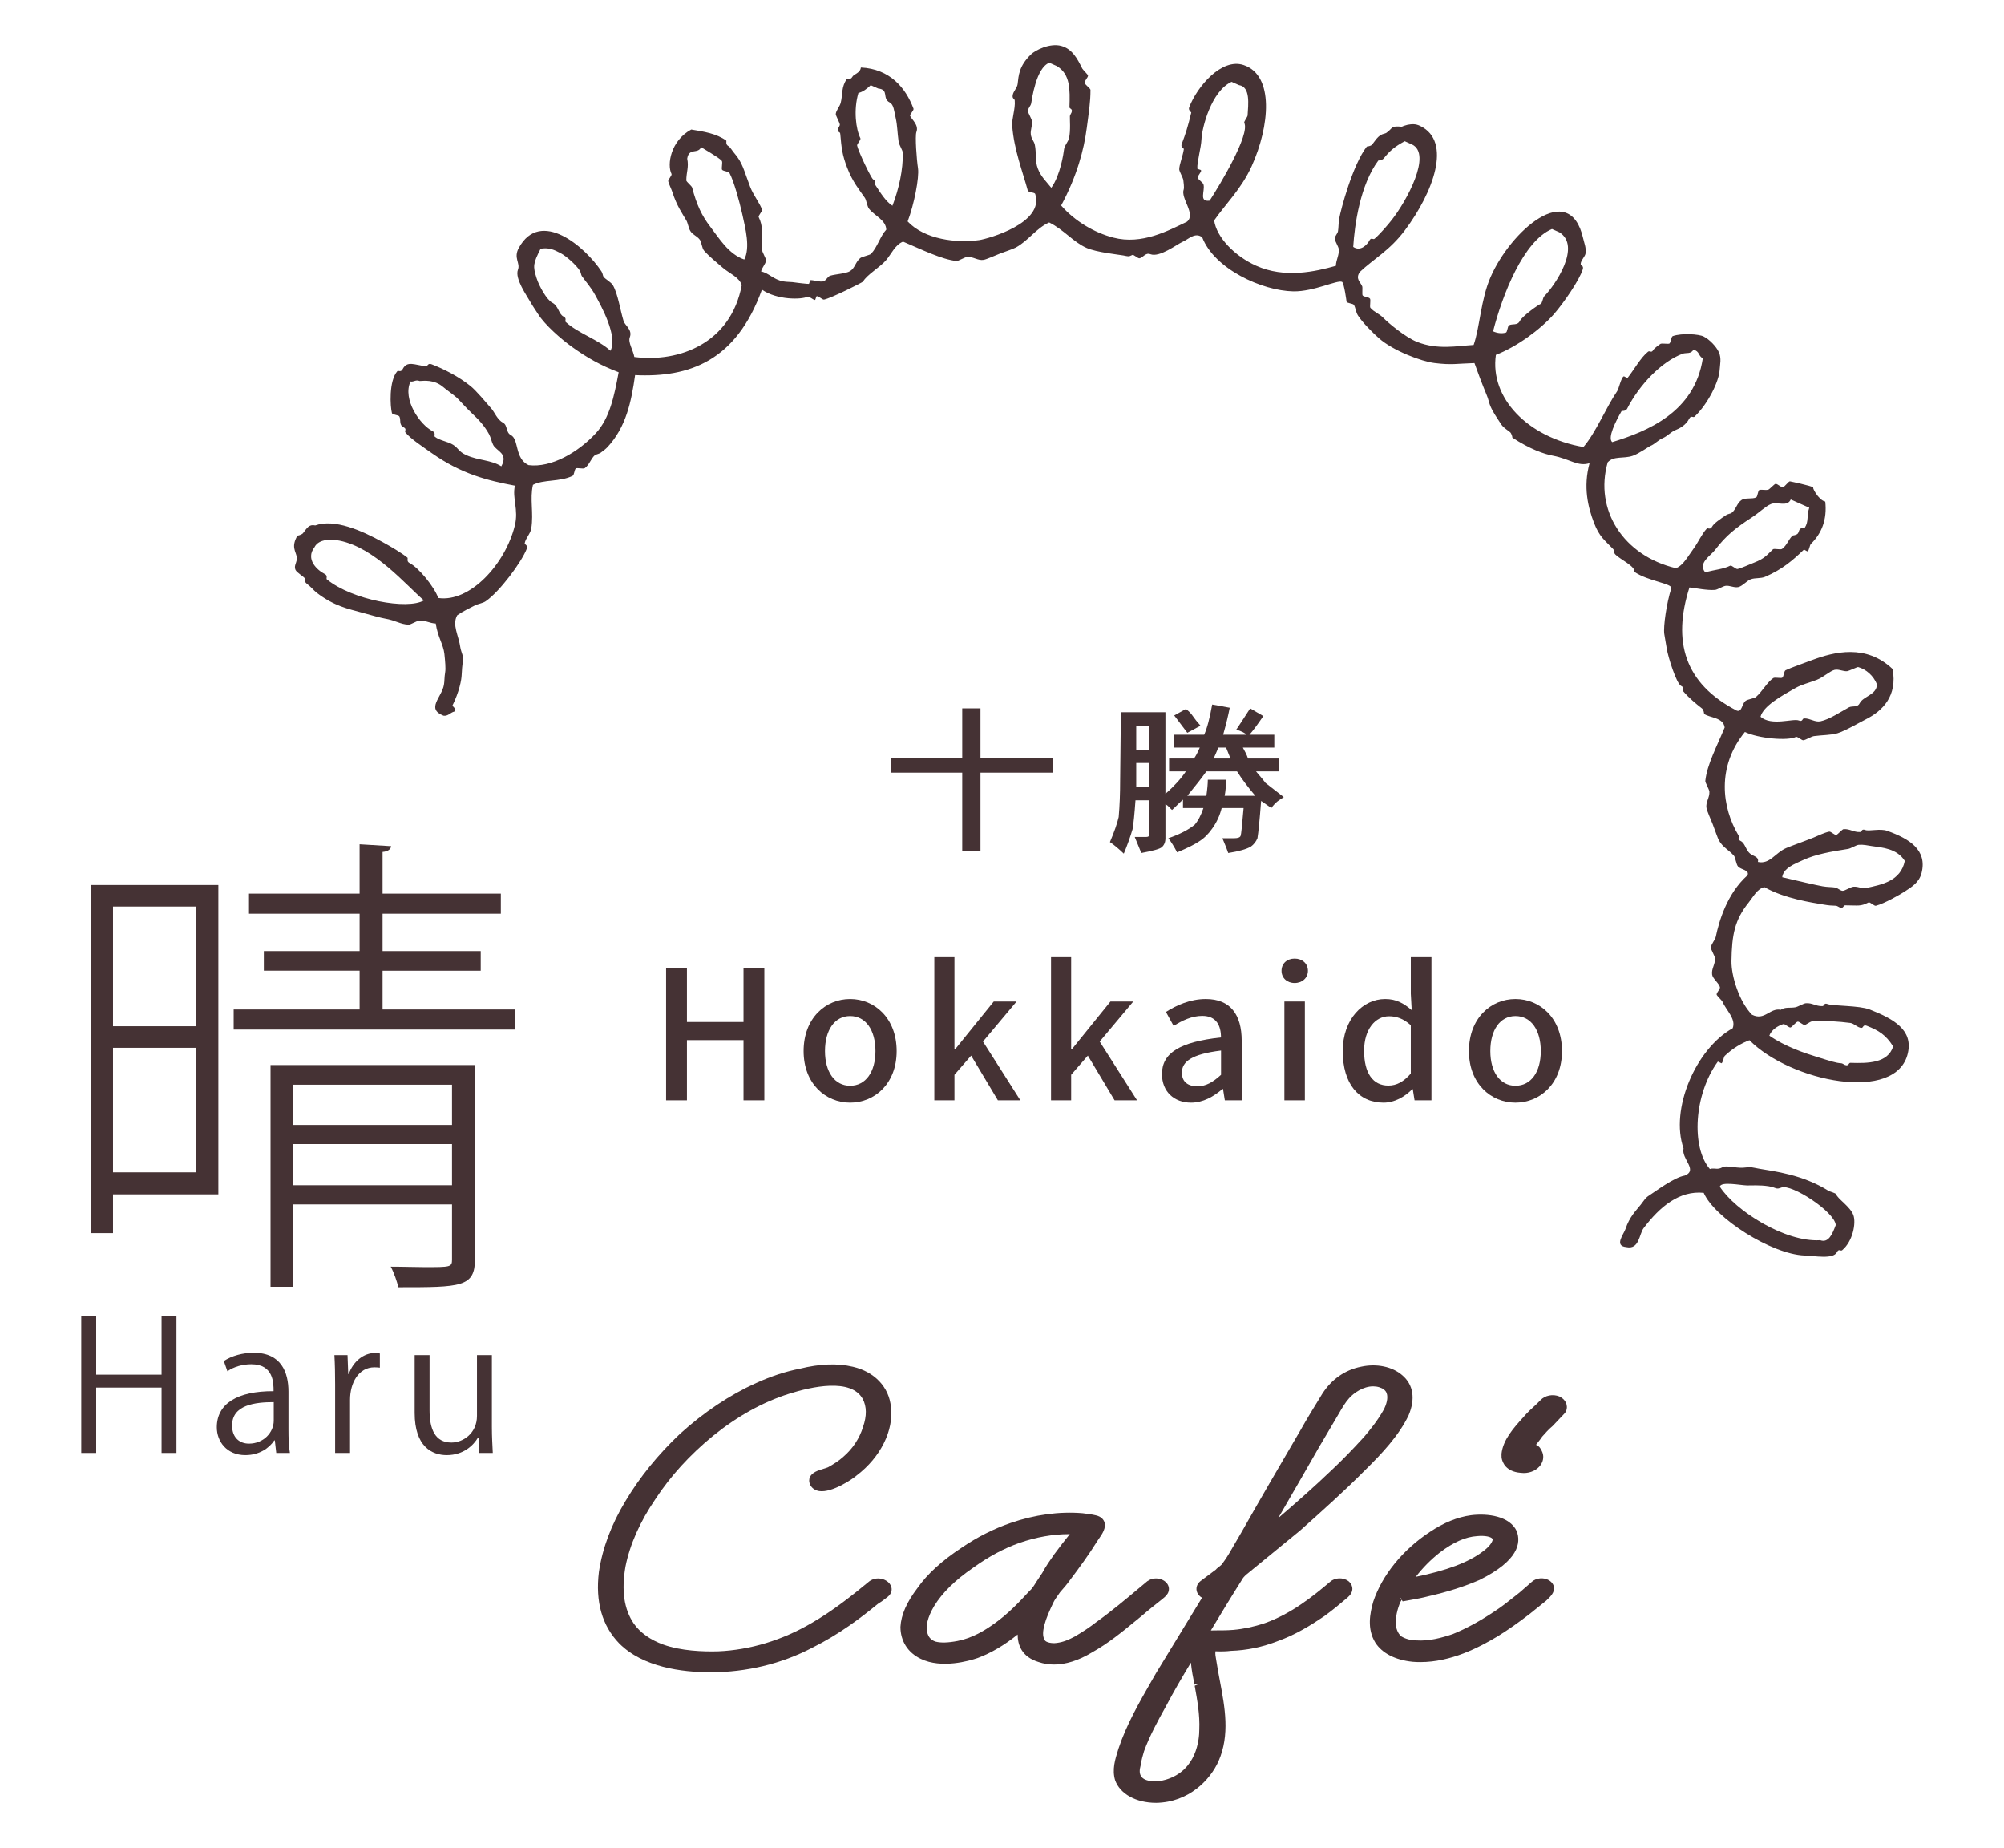
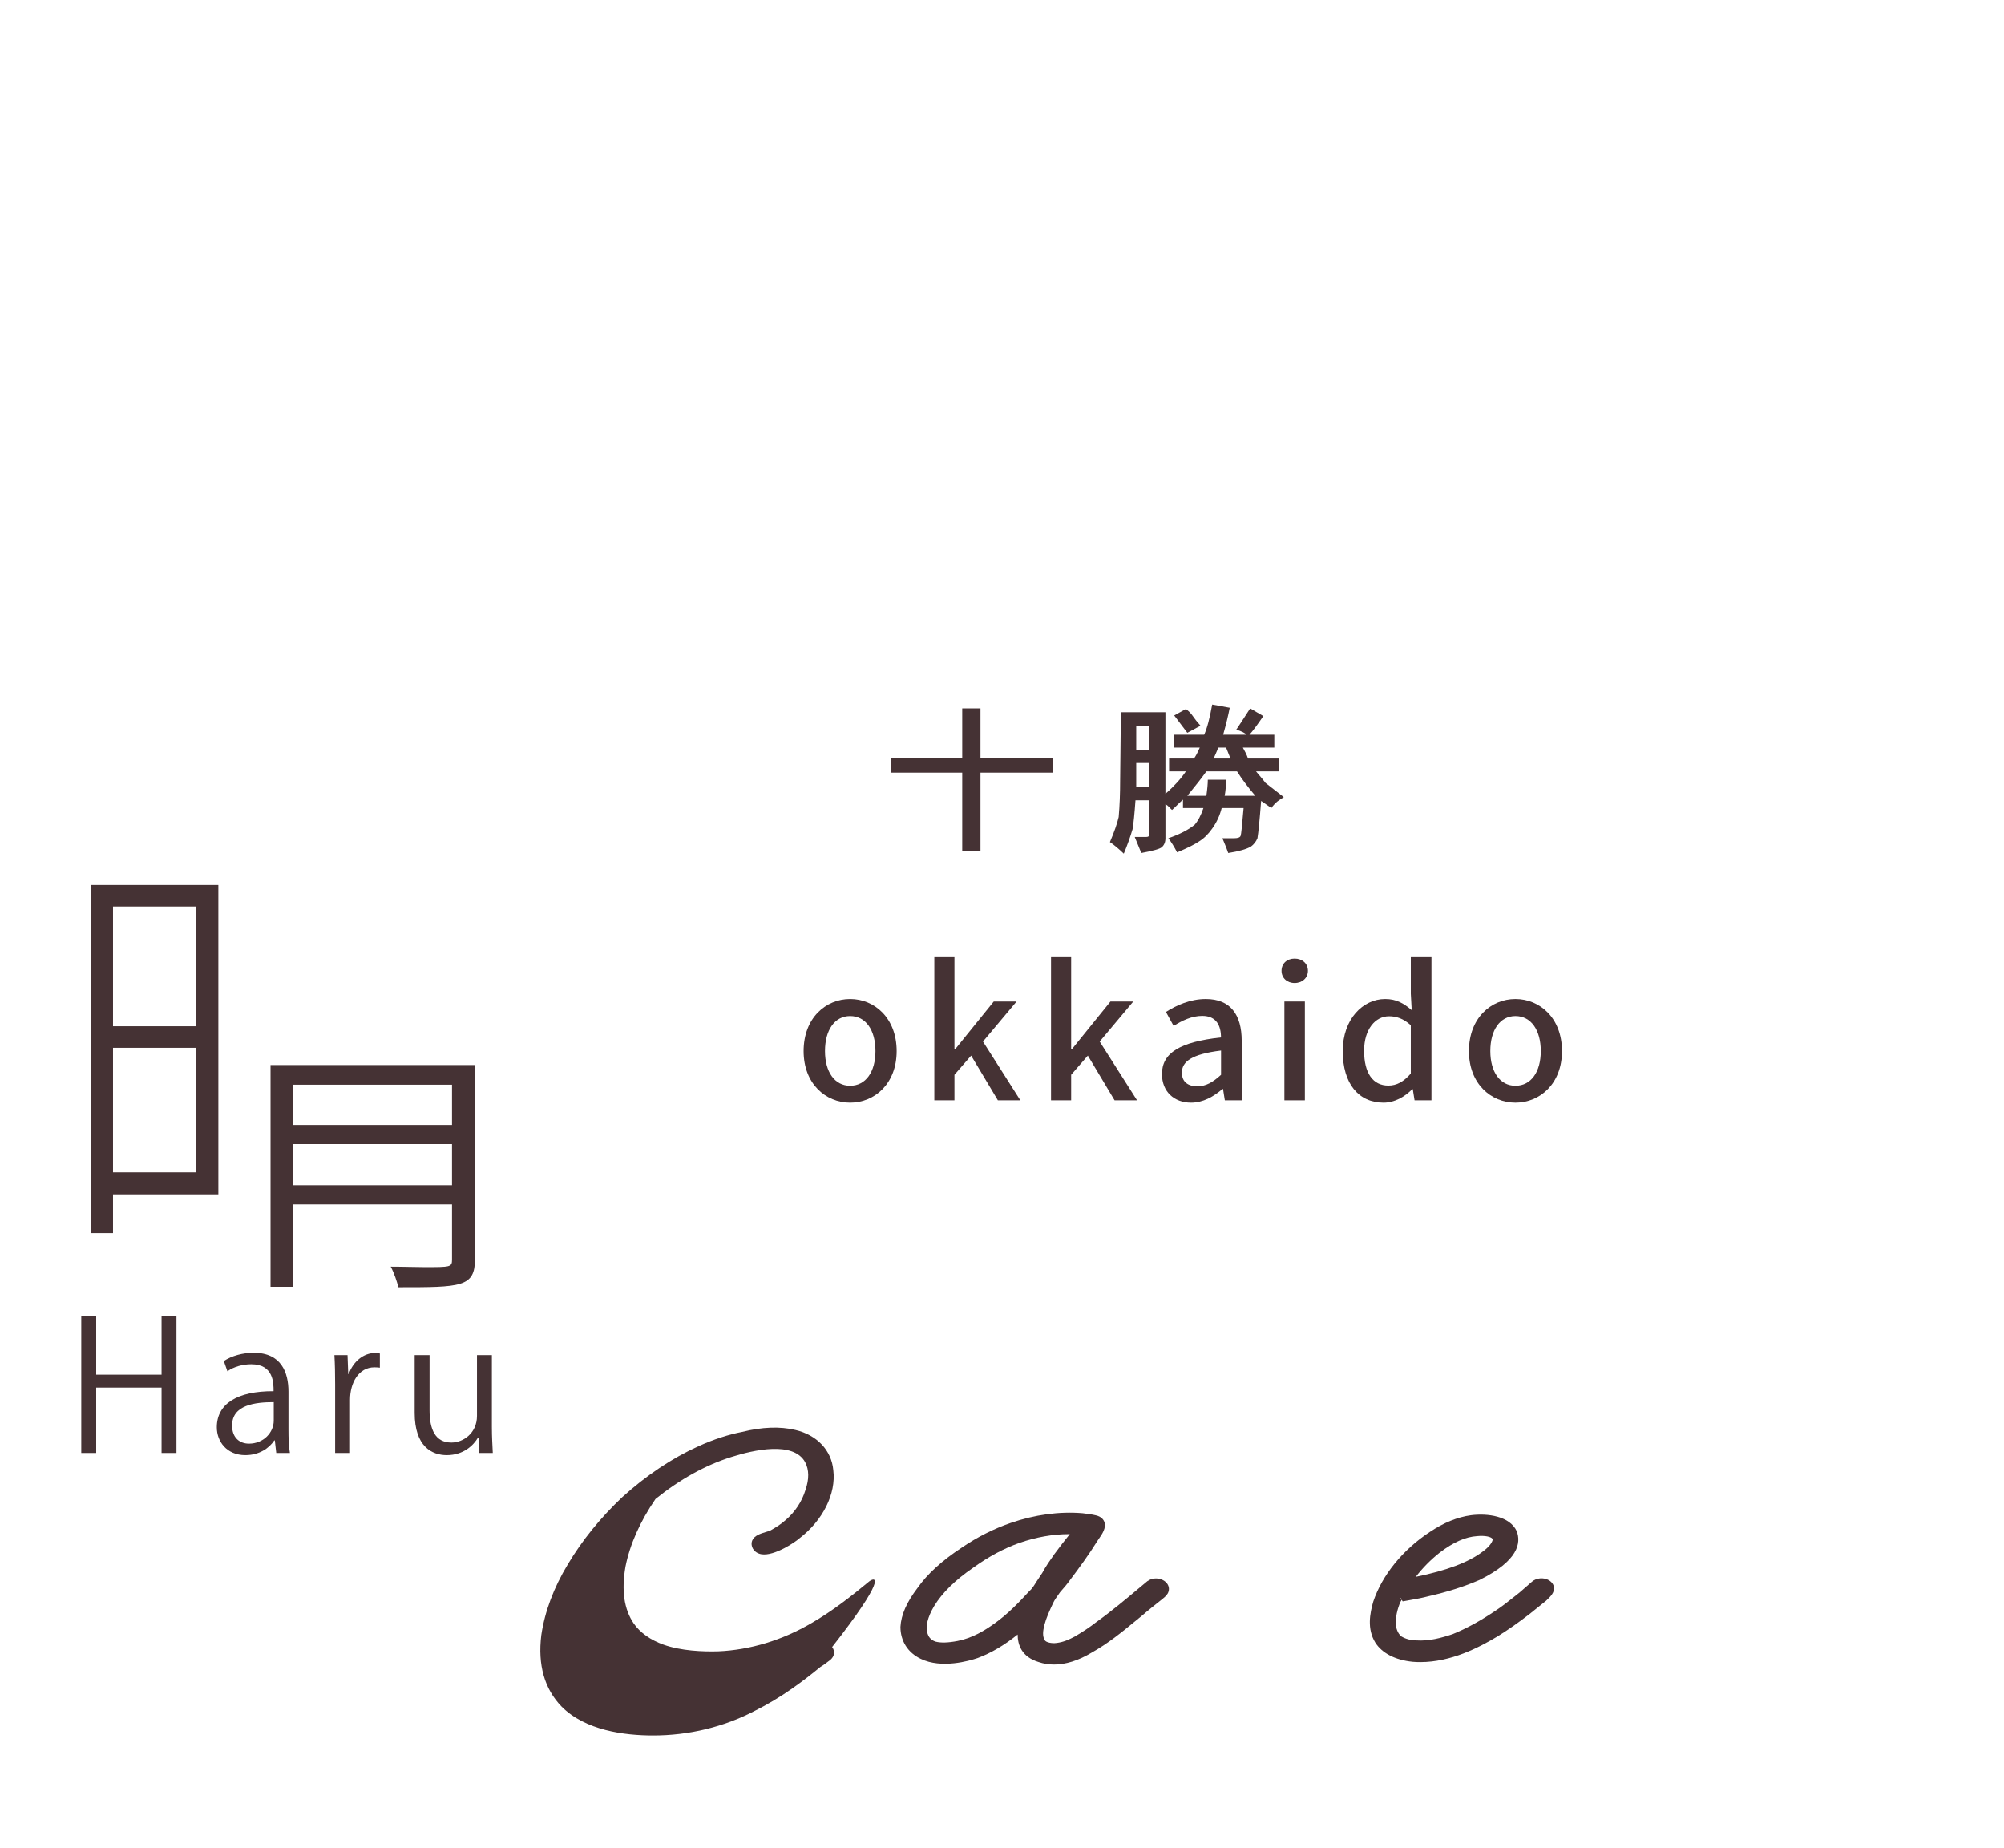
<svg xmlns="http://www.w3.org/2000/svg" version="1.1" id="レイヤー_1" x="0px" y="0px" width="211.171px" height="194.702px" viewBox="0 0 211.171 194.702" style="enable-background:new 0 0 211.171 194.702;" xml:space="preserve">
  <style type="text/css">
	.st0{fill:#453234;}
</style>
  <g>
-     <path class="st0" d="M40.313,102.272h10.343v-2.069H40.313v-3.935h12.463v-2.119H40.313v-4.39c0.606-0.05,0.858-0.302,0.908-0.606   l-3.33-0.202v5.197H26.238v2.119h11.654v3.935H27.801v2.069h10.091v4.087H24.623v2.118h29.615v-2.118H40.313V102.272z" />
    <path class="st0" d="M50.05,132.645V112.21H28.508v23.36h2.371v-8.677h16.751v5.803c0,0.804-0.152,0.804-2.876,0.804   c-1.009,0-2.22-0.049-3.582-0.049c0.353,0.657,0.656,1.564,0.807,2.17C48.588,135.621,50.05,135.621,50.05,132.645z    M47.629,124.875H30.879v-4.34h16.751V124.875z M47.629,118.518H30.879v-4.239h16.751V118.518z" />
    <path class="st0" d="M11.909,125.834h11.1V93.241H9.588v36.679h2.321V125.834z M11.909,95.511h8.728v12.613h-8.728V95.511z    M11.909,110.395h8.728v13.117h-8.728V110.395z" />
-     <path class="st0" d="M198.857,87.533c-0.731-0.267-1.901,0.065-2.299-0.086c-0.435-0.172-0.328,0.205-0.562,0.213   c-0.681,0.029-1.076-0.357-1.736-0.304c-0.123,0.012-0.604,0.542-0.735,0.608c-0.164,0.078-0.595-0.39-0.78-0.345   c-0.567,0.123-1.121,0.414-1.687,0.645c-1.084,0.431-2.229,0.829-2.821,1.08c-1.178,0.501-1.728,1.741-2.997,1.469   c0.09-0.411-0.164-0.513-0.604-0.735c-0.702-0.357-0.665-1.195-1.215-1.474c-0.439-0.226-0.065-0.312-0.213-0.567   c-1.786-2.968-2.324-7.275,0.661-10.92c1.412,0.689,4.516,0.956,5.37,0.526c0.156-0.082,0.603,0.361,0.784,0.349   c0.271-0.029,0.813-0.39,1.125-0.439c0.804-0.111,1.831-0.102,2.475-0.3c0.834-0.254,2.406-1.178,2.993-1.47   c1.766-0.891,3.334-2.447,2.82-5.292c-2.808-2.681-6.203-1.794-8.453-0.961c-0.903,0.345-2.266,0.813-2.825,1.084   c-0.185,0.102-0.177,0.636-0.345,0.776c-0.111,0.106-0.793-0.062-0.953,0.049c-0.649,0.435-1.145,1.4-1.823,1.991   c-0.177,0.164-0.912,0.238-1.125,0.435c-0.365,0.328-0.357,1.211-0.911,0.997c-5.518-2.849-6.783-7.316-4.976-12.969   c0.649,0.065,1.852,0.324,2.689,0.259c0.259-0.016,0.826-0.39,1.125-0.431c0.435-0.057,0.891,0.23,1.342,0.131   c0.427-0.098,0.883-0.661,1.306-0.821c0.468-0.172,1.055-0.062,1.515-0.263c1.819-0.784,2.915-1.737,4.081-2.858   c0.033-0.028,0.333,0.197,0.39,0.177c0.148-0.041,0.226-0.665,0.349-0.78c1.145-1.117,1.72-2.574,1.515-4.463   c-0.711-0.127-1.515-1.659-1.207-1.474c-0.378-0.218-2.488-0.652-2.517-0.656c-0.16,0-0.542,0.583-0.739,0.612   c-0.238,0.033-0.534-0.353-0.776-0.345c-0.107-0.004-0.612,0.55-0.739,0.599c-0.267,0.107-0.686-0.024-0.953,0.041   c-0.185,0.049-0.176,0.693-0.353,0.784c-0.403,0.201-1.125,0.013-1.515,0.259c-0.521,0.333-0.591,1.018-1.084,1.384   c-0.086,0.065-0.378,0.098-0.562,0.218c-0.567,0.378-1.305,0.878-1.474,1.211c-0.201,0.39-0.452,0.098-0.567,0.218   c-0.534,0.559-0.924,1.494-1.433,2.168c-0.497,0.661-1.047,1.733-1.823,1.999c-5.513-1.301-8.621-6.134-7.184-11.155   c0.653-0.71,1.646-0.348,2.644-0.689c0.62-0.213,1.687-0.964,1.864-1.043c0.46-0.181,0.837-0.636,1.301-0.817   c0.46-0.193,0.837-0.636,1.297-0.829c0.468-0.185,1.133-0.529,1.482-1.211c0.205-0.402,0.419-0.073,0.562-0.218   c1.47-1.4,2.578-3.765,2.644-4.898c0.04-0.64,0.213-1.244-0.082-1.901c-0.259-0.587-0.997-1.351-1.601-1.65   c-0.525-0.259-2.291-0.373-3.251-0.045c-0.169,0.057-0.21,0.653-0.345,0.78c-0.111,0.09-0.8-0.049-0.952,0.041   c-0.148,0.087-0.69,0.505-0.743,0.612c-0.218,0.422-0.369,0.057-0.567,0.213c-0.776,0.616-1.441,1.856-2.168,2.775   c-0.024,0.029-0.345-0.197-0.39-0.177c-0.275,0.103-0.517,1.297-0.694,1.556c-1.207,1.777-2.234,4.352-3.559,5.891   c-5.867-1.018-9.878-5.152-9.225-9.713c2.134-0.817,4.663-2.632,6.117-4.29c0.994-1.137,2.689-3.576,3.038-4.721   c0.128-0.415-0.226-0.362-0.218-0.563c0.004-0.398,0.489-0.78,0.522-1.166c0.053-0.599-0.144-1.01-0.259-1.519   c-1.428-6.322-7.652-0.768-9.758,4.064c-1.039,2.377-1.129,5.3-1.786,7.152c-1.749,0.103-3.785,0.534-5.936-0.312   c-1.285-0.497-3.132-2.077-3.551-2.517c-0.497-0.509-0.936-0.575-1.392-1.084c-0.095-0.107,0.053-0.797-0.037-0.953   c-0.123-0.201-0.628-0.172-0.78-0.349c-0.074-0.082,0.008-0.825-0.045-0.956c-0.18-0.468-0.751-0.784-0.254-1.515   c1.466-1.396,3.136-2.237,4.771-4.421c2.948-3.946,4.984-9.312,1.609-10.958c-0.521-0.263-0.936-0.201-1.343-0.131   c-0.024-0.004-0.698,0.197-0.562,0.21c-1.293-0.123-0.932,0.135-1.692,0.653c-0.111,0.07-0.365,0.09-0.567,0.213   c-0.427,0.275-0.542,0.529-0.911,0.997c-0.16,0.206-0.55,0.206-0.562,0.218c-1.486,1.888-2.747,6.651-2.911,7.578   c-0.095,0.567-0.062,0.969-0.131,1.347c-0.045,0.259-0.341,0.521-0.349,0.78c-0.004,0.209,0.423,0.866,0.435,1.129   c0.033,0.673-0.283,1.071-0.308,1.733c-2.156,0.608-5.386,1.351-8.408-0.012c-2.25-1.01-4.175-2.993-4.418-4.771   c1.154-1.671,2.858-3.301,3.954-5.715c1.901-4.2,2.402-9.59-0.862-10.662c-2.303-0.764-4.881,2.262-5.723,4.458   c-0.128,0.32,0.226,0.513,0.218,0.562c-0.386,1.577-0.587,2.205-1.002,3.297c-0.152,0.377,0.235,0.427,0.218,0.558   c-0.103,0.727-0.488,1.638-0.484,2.123c0.008,0.23,0.39,0.858,0.431,1.133c0.033,0.172,0.095,0.829,0.049,0.953   c-0.378,0.969,1.314,2.602,0.34,3.428c-1.962,0.936-4.75,2.464-7.759,1.679c-2.008-0.521-4.056-1.728-5.505-3.383   c1.687-3.141,2.402-5.9,2.697-8.153c0.226-1.733,0.394-2.718,0.394-4.032c-0.004-0.147-0.575-0.542-0.608-0.735   c-0.041-0.23,0.349-0.542,0.349-0.78c-0.008-0.087-0.558-0.629-0.608-0.735c-0.501-1.018-1.051-2.069-2.209-2.385   c-1.191-0.332-2.742,0.444-3.21,0.908c-1.273,1.248-1.281,2.225-1.392,3.12c-0.049,0.402-0.455,0.763-0.517,1.166   c-0.065,0.414,0.193,0.336,0.213,0.567c0.078,0.911-0.324,1.872-0.263,2.689c0.185,2.496,1.117,4.861,1.642,6.807   c0.049,0.176,0.727,0.168,0.78,0.349c0.989,3.058-4.916,4.705-5.901,4.857c-2.402,0.34-5.768-0.07-7.542-1.967   c0.678-1.761,1.232-4.611,1.092-5.592c-0.144-0.9-0.325-3.42-0.172-3.818c0.279-0.731-0.447-1.281-0.653-1.691   c-0.086-0.161,0.419-0.6,0.349-0.78c-0.817-2.196-2.496-4.196-5.543-4.339c-0.082,0.62-0.751,0.681-0.911,1.002   c-0.164,0.316-0.521,0.156-0.567,0.209c-0.604,0.842-0.423,1.634-0.649,2.517c-0.103,0.39-0.472,0.772-0.521,1.17   c-0.024,0.156,0.419,0.907,0.431,1.129c0.004,0.103-0.14,0.296-0.177,0.39c-0.169,0.456,0.193,0.3,0.218,0.562   c0.135,1.495,0.197,2.201,0.735,3.597c0.571,1.486,1.277,2.311,1.864,3.169c0.164,0.254,0.226,0.858,0.427,1.133   c0.579,0.743,1.794,1.186,1.823,2.209c-0.648,0.698-0.907,1.802-1.605,2.55c-0.123,0.131-0.94,0.292-1.129,0.439   c-0.505,0.402-0.558,1.063-1.084,1.383c-0.431,0.263-1.511,0.312-2.082,0.48c-0.271,0.07-0.456,0.542-0.739,0.6   c-0.361,0.082-1.049-0.152-1.345-0.131c-0.066,0.004-0.111,0.362-0.172,0.394c-0.045,0.024-1.363-0.131-1.347-0.136   c-0.55-0.094-0.961-0.053-1.342-0.127c-1.039-0.181-1.544-0.899-2.344-1.043c0.078-0.403,0.472-0.764,0.526-1.174   c0.021-0.156-0.431-0.895-0.431-1.125c0.004-1.724,0.119-2.492-0.345-3.42c-0.086-0.168,0.394-0.6,0.345-0.78   c-0.164-0.612-0.891-1.486-1.256-2.439c-0.661-1.728-0.772-2.509-1.683-3.556c-0.169-0.189-0.431-0.644-0.608-0.722   c-0.32-0.173-0.168-0.534-0.218-0.575c-1.046-0.747-2.36-0.948-3.69-1.166c-2.184,1.183-2.566,3.712-2.082,4.672   c0.087,0.164-0.378,0.595-0.345,0.776c0.054,0.267,0.337,0.829,0.435,1.133c0.456,1.445,1.076,2.307,1.474,2.993   c0.169,0.288,0.23,0.825,0.431,1.129c0.271,0.423,0.653,0.468,0.994,0.908c0.164,0.218,0.226,0.891,0.431,1.133   c0.575,0.661,1.396,1.301,1.991,1.823c0.698,0.604,1.725,0.981,1.995,1.823c-1.142,6.088-6.544,8.186-11.319,7.575   c-0.131-0.735-0.686-1.543-0.477-2.082c0.3-0.78-0.509-1.24-0.653-1.695c-0.365-1.182-0.587-2.82-1.121-3.769   c-0.201-0.353-0.796-0.636-1.002-0.911c-0.07-0.107-0.078-0.361-0.213-0.562c-1.712-2.591-6.425-6.651-8.708-2.476   c-0.591,1.063,0.181,1.588-0.09,2.295c-0.365,0.948,0.969,2.784,1.297,3.383c0.267,0.476,0.538,0.845,0.825,1.297   c0.706,1.129,2.423,2.636,3.592,3.469c1.544,1.109,3.042,1.962,4.898,2.657c-0.472,2.533-0.948,4.836-2.389,6.409   c-1.835,1.999-4.713,3.691-7.111,3.375c-1.486-0.71-0.985-2.718-1.864-3.166c-0.546-0.279-0.32-1.043-0.825-1.301   c-0.587-0.304-0.895-1.108-1.211-1.474c-0.587-0.673-1.609-1.901-2.209-2.385c-1.252-1.01-2.812-1.802-4.118-2.303   c-0.386-0.148-0.414,0.234-0.562,0.218c-1.23-0.136-1.993-0.628-2.473,0.3c-0.189,0.373-0.468,0.111-0.563,0.217   c-0.907,1.035-0.751,3.752-0.567,4.417c0.045,0.181,0.686,0.189,0.78,0.349c0.193,0.336-0.062,0.883,0.431,1.129   c0.423,0.218,0.066,0.378,0.218,0.567c0.562,0.686,1.899,1.548,2.773,2.172c3.136,2.205,5.867,2.882,8.757,3.428   c-0.308,1.33,0.415,2.512-0.012,4.208c-1.006,4.073-4.741,8.116-8.063,7.624c-0.427-1.178-2.053-3.19-3.036-3.687   c-0.34-0.177-0.136-0.501-0.213-0.563c-0.632-0.505-1.716-1.145-2.558-1.609c-2.258-1.256-5.148-2.513-7.152-1.786   c-0.677-0.148-0.867,0.276-1.302,0.826c-0.102,0.127-0.62,0.312-0.562,0.218c-0.731,1.224-0.172,1.679-0.09,2.295   c0.07,0.554-0.349,0.878-0.131,1.347c0.14,0.291,0.838,0.681,0.998,0.907c0.176,0.25-0.169,0.263,0.213,0.567   c0.452,0.345,0.694,0.669,0.997,0.911c1.864,1.453,3.461,1.741,4.68,2.086c1.285,0.361,2.086,0.575,2.512,0.653   c1.211,0.209,1.589,0.6,2.517,0.648c0.197,0.016,0.874-0.419,1.131-0.431c0.665-0.037,1.076,0.283,1.728,0.308   c0.201,1.404,0.805,2.217,0.911,3.202c0.082,0.76,0.148,1.548,0.086,1.909c-0.098,0.562-0.065,0.965-0.135,1.346   c-0.23,1.335-1.913,2.517-0.045,3.252c0.48,0.07,0.714-0.324,1.129-0.435c0.329-0.086-0.16-0.673-0.218-0.563   c0.768-1.56,0.981-2.755,1.002-3.292c0.012-0.341,0.073-1.199,0.131-1.346c0.168-0.439-0.197-1.084-0.263-1.519   c-0.177-1.31-0.9-2.39-0.341-3.42c0.612-0.427,1.232-0.711,1.864-1.039c0.316-0.164,0.821-0.226,1.129-0.435   c1.486-1.01,3.81-4.151,4.344-5.547c0.136-0.365-0.234-0.451-0.222-0.562c0.095-0.542,0.612-1.018,0.694-1.564   c0.267-1.651-0.169-3.104,0.177-4.595c1.1-0.591,2.82-0.291,4.171-0.948c0.185-0.095,0.185-0.637,0.345-0.78   c0.119-0.111,0.788,0.086,0.956-0.041c0.521-0.402,0.591-0.956,1.08-1.387c0.016-0.012,0.431-0.128,0.567-0.218   c0.242-0.164,0.562-0.419,0.735-0.604c1.971-2.123,2.509-4.779,2.911-7.587c5.711,0.271,10.646-1.478,13.364-9.004   c1.601,1.109,4.171,1.06,4.807,0.743c0.144-0.074,0.608,0.349,0.78,0.345c0.062,0,0.119-0.366,0.177-0.39   c0.162-0.086,0.598,0.386,0.782,0.349c0.763-0.152,4.073-1.814,4.118-1.905c0.337-0.661,1.786-1.515,2.389-2.213   c0.592-0.685,0.981-1.667,1.819-1.987c1.967,0.834,4.065,1.872,5.637,2.041c0.164,0.016,0.895-0.423,1.129-0.435   c0.648-0.029,1.117,0.411,1.724,0.312c0.324-0.057,1.261-0.484,1.7-0.653c0.567-0.221,1.352-0.468,1.693-0.648   c1.293-0.694,2.16-2.045,3.514-2.64c1.56,0.776,2.533,2.066,3.941,2.685c1.055,0.464,3.33,0.694,3.859,0.788   c0.534,0.098,0.546,0.16,0.956-0.045c0.156-0.082,0.591,0.394,0.776,0.345c0.382-0.082,0.612-0.624,1.125-0.431   c0.977,0.378,2.804-1.039,3.383-1.293c0.648-0.279,1.334-1.063,2.085-0.481c1.277,3.318,6.273,5.633,9.619,5.695   c2.16,0.029,4.623-1.232,5.115-1.002c0.218,0.111,0.485,2.106,0.476,2.085c0.046,0.173,0.682,0.185,0.776,0.345   c0.193,0.324,0.189,0.751,0.439,1.129c0.48,0.747,1.609,1.868,2.204,2.385c1.519,1.334,4.496,2.443,5.851,2.607   c1.831,0.226,2.328,0.061,4.208,0.004c0.374,1.051,0.776,2.127,1.293,3.383c0.259,0.62,0.205,0.895,0.653,1.692   c0.263,0.477,0.534,0.85,0.821,1.305c0.275,0.427,0.526,0.542,0.994,0.908c0.152,0.123,0.275,0.6,0.218,0.559   c1.897,1.24,3.342,1.732,4.294,1.913c1.823,0.349,2.607,1.178,3.855,0.788c-0.686,2.525-0.164,4.631,0.468,6.285   c0.575,1.495,1.133,1.827,2.036,2.78c0.09,0.09,0,0.332,0.218,0.558c0.497,0.513,2.131,1.252,1.999,1.823   c1.429,0.989,4.056,1.24,3.892,1.736c-0.501,1.552-0.854,4.056-0.739,4.812c0.082,0.567,0.177,0.977,0.259,1.523   c0.135,0.903,1.018,3.691,1.511,3.946c0.423,0.209,0.07,0.386,0.221,0.562c0.645,0.747,1.343,1.318,1.992,1.823   c0.188,0.156,0.218,0.567,0.213,0.562c0.562,0.427,2.024,0.353,2.168,1.433c-0.85,2.066-1.856,3.905-2.041,5.637   c-0.021,0.164,0.419,0.895,0.431,1.125c0.037,0.64-0.419,1.125-0.304,1.737c0.057,0.312,0.452,1.186,0.649,1.687   c0.246,0.649,0.542,1.499,0.648,1.692c0.427,0.776,1.076,1.035,1.601,1.646c0.156,0.193,0.23,0.92,0.431,1.129   c0.332,0.357,1.216,0.357,0.998,0.916c-2.209,1.97-3.026,4.951-3.342,6.454c-0.078,0.39-0.493,0.776-0.522,1.17   c-0.02,0.189,0.419,0.879,0.431,1.125c0.037,0.656-0.398,1.108-0.3,1.735c0.062,0.406,0.714,0.889,0.821,1.304   c0.049,0.209-0.353,0.562-0.349,0.78c0,0.103,0.55,0.62,0.608,0.739c0.39,0.924,1.47,1.835,1.084,2.816   c-3.896,2.168-6.622,8.556-5.177,12.657c-0.263,1.112,1.568,2.27,0.131,2.861c-1.137,0.193-3.063,1.654-3.732,2.082   c-0.431,0.267-0.542,0.517-0.911,0.989c-0.501,0.64-1.178,1.264-1.605,2.558c-0.181,0.554-1.232,1.786,0.086,1.909   c1.371,0.295,1.346-1.363,1.823-1.995c1.728-2.287,3.781-3.978,6.331-3.724c1.15,2.644,7.131,6.47,10.616,6.605   c1.092,0.037,3.03,0.427,3.424-0.348c0.213-0.419,0.39-0.062,0.558-0.213c1.117-0.94,1.474-2.85,1.178-3.683   c-0.316-0.903-1.683-1.737-1.819-2.213c-0.029-0.111-0.665-0.284-0.78-0.345c-2.747-1.733-5.748-2.069-7.369-2.352   c-0.616-0.111-0.85-0.206-1.338-0.128c-0.887,0.128-1.675-0.164-2.303-0.09c-0.123,0.008-0.324,0.177-0.567,0.214   c-0.345,0.053-0.628-0.074-0.948,0.045c-1.987-2.287-1.679-7.866,0.833-11.311c0.021-0.032,0.349,0.173,0.386,0.173   c0.148-0.041,0.234-0.669,0.349-0.784c0.817-0.788,1.831-1.371,2.603-1.646c4.344,4.376,15.502,6.667,16.693,1.354   c0.542-2.414-1.433-3.58-4.028-4.594c-1.092-0.427-3.871-0.357-4.421-0.567c-0.439-0.169-0.332,0.209-0.563,0.213   c-0.677,0.024-1.084-0.361-1.736-0.304c-0.271,0.021-0.825,0.381-1.129,0.431c-0.529,0.09-1.079-0.053-1.515,0.259   c-1.162-0.226-1.695,1.195-3.038,0.518c-1.355-1.384-2.18-4.079-2.16-5.638c0.041-2.759,0.329-4.344,1.827-6.199   c0.452-0.559,0.883-1.437,1.646-1.601c2.118,1.211,5.033,1.626,6.199,1.827c0.608,0.107,0.887,0.115,1.338,0.131   c0.119,0.008,0.287,0.131,0.39,0.173c0.435,0.164,0.357-0.214,0.571-0.218c1.449,0.004,1.601,0.136,2.467-0.3   c0.168-0.082,0.6,0.398,0.78,0.345c0.903-0.226,2.619-1.223,2.997-1.47c0.751-0.497,1.564-0.961,1.819-1.991   C203.094,89.548,201.206,88.37,198.857,87.533z M189.205,72.482c0.71-0.394,1.359-0.513,2.254-0.862   c0.719-0.288,1.363-0.924,1.864-1.047c0.444-0.099,0.924,0.193,1.343,0.139c0.144-0.021,1.076-0.452,1.125-0.435   c0.854,0.238,1.626,0.908,1.995,1.827c-0.029,1.117-1.441,1.236-1.823,1.987c-0.242,0.484-0.784,0.246-1.125,0.427   c-0.85,0.46-2.053,1.277-2.997,1.474c-0.595,0.127-1.092-0.324-1.733-0.304c-0.23,0.012-0.119,0.39-0.559,0.218   c-0.616-0.238-2.89,0.624-4.036-0.394C185.818,74.387,187.633,73.369,189.205,72.482z M180.719,57.945   c1.17-1.532,2.156-2.303,3.859-3.416c0.78-0.505,1.486-1.208,2.04-1.425c0.69-0.279,1.708,0.349,2.082-0.48   c0.653,0.292,1.302,0.579,1.95,0.87c-0.3,0.875-0.021,1.4-0.48,2.123c-0.012,0.021-0.414-0.073-0.562,0.218   c-0.054,0.102-0.095,0.312-0.177,0.39c-0.205,0.197-0.497,0.156-0.559,0.218c-0.447,0.46-0.562,0.989-1.084,1.387   c-0.169,0.123-0.834-0.07-0.961,0.041c-0.592,0.534-0.797,0.953-2.036,1.425c-0.493,0.193-1.305,0.567-1.687,0.653   c-0.189,0.045-0.624-0.427-0.784-0.348c-0.719,0.365-1.572,0.414-2.644,0.694C178.893,59.32,180.247,58.564,180.719,57.945z    M170.886,43.288c-0.004,0.012,0.431,0.049,0.567-0.218c1.277-2.496,3.597-4.96,5.859-5.805c0.377-0.136,0.883,0.065,1.125-0.427   c0.686,0.164,0.505,0.673,0.997,0.907c-0.858,5.703-5.862,7.702-9.545,8.835C169.363,46.141,170.262,44.376,170.886,43.288z    M64.329,36.957c-1.293-1.191-3.424-1.843-4.725-3.042c-0.115-0.107,0.164-0.37-0.214-0.558c-0.55-0.284-0.513-1.121-1.215-1.478   c-0.529-0.271-1.359-1.691-1.642-2.603c-0.382-1.232-0.373-1.494,0.435-3.075c0.85-0.131,1.359,0.07,2.123,0.477   c0.595,0.316,1.638,1.252,1.995,1.823c0.127,0.197,0.144,0.456,0.213,0.567c0.435,0.628,0.944,1.145,1.429,2.036   C63.344,32.231,65.126,35.413,64.329,36.957z M52.826,49.13c-1.067-0.681-2.426-0.608-3.679-1.175   c-0.854-0.389-0.837-0.743-1.387-1.084c-0.575-0.37-1.425-0.443-1.946-0.866c-0.094-0.078,0.136-0.386-0.218-0.571   c-1.35-0.681-3.208-3.363-2.338-5.243c0.345,0.07,0.562-0.222,0.955-0.049c0.46-0.012,1.531-0.193,2.516,0.657   c0.345,0.3,0.846,0.624,1.384,1.084c0.197,0.169,1.006,1.096,1.605,1.651c0.681,0.636,1.314,1.297,1.815,2.209   c0.205,0.381,0.263,0.8,0.435,1.129C52.321,47.553,53.59,47.742,52.826,49.13z M34.435,61.036c-0.09-0.074,0.135-0.382-0.214-0.559   c-0.796-0.406-2.061-1.552-1.084-2.82c0.456-0.916,1.835-0.858,2.648-0.694c3.732,0.751,7.008,4.7,8.882,6.294   C42.954,64.267,37.116,63.224,34.435,61.036z M78.428,27.342c-1.675-0.579-2.656-2.253-3.592-3.469   c-0.875-1.133-1.425-2.291-1.905-4.118c-0.049-0.164-0.603-0.608-0.612-0.739c0-0.886,0.284-1.404,0.095-2.303   c0.185-1.187,1.121-0.439,1.47-1.207c0.037,0.053,1.876,1.076,2.172,1.437c0.131,0.16-0.074,0.821,0.041,0.952   c0.152,0.16,0.678,0.152,0.78,0.349c0.443,0.817,1.026,2.927,1.343,4.327C78.559,24.107,79.068,26.081,78.428,27.342z    M94.039,21.677c-0.673-0.436-1.194-1.252-1.815-2.209c-0.156-0.238,0.226-0.34-0.218-0.567c-0.201-0.106-1.531-2.882-1.687-3.559   c-0.041-0.177,0.427-0.608,0.345-0.776c-0.477-0.952-0.739-2.993-0.21-4.77c0.489-0.119,0.903-0.448,1.297-0.821   c0.263,0.119,0.521,0.234,0.784,0.349c1.191,0.119,0.37,1.038,1.215,1.47c0.431,0.222,0.464,0.891,0.645,1.696   c0.164,0.73,0.152,1.4,0.3,2.467c0.041,0.283,0.431,0.899,0.436,1.129C95.168,17.903,94.724,19.882,94.039,21.677z M109.354,17.743   c-0.3-0.776-0.136-1.659-0.308-2.472c-0.082-0.419-0.374-0.612-0.427-1.121c-0.049-0.447,0.152-0.809,0.131-1.346   c-0.017-0.28-0.439-0.903-0.439-1.125c0.008-0.259,0.304-0.526,0.349-0.784c0.078-0.423,0.509-3.752,1.913-4.29   c0.259,0.119,0.517,0.234,0.784,0.349c1.433,0.858,1.396,2.467,1.335,4.336c-0.004,0.201,0.381,0.139,0.218,0.567   c-0.037,0.103-0.169,0.275-0.172,0.386c-0.016,0.329,0.09,1.474-0.087,2.299c-0.086,0.398-0.476,0.772-0.525,1.17   c-0.054,0.439-0.382,2.726-1.347,4.073C110.294,19.168,109.686,18.626,109.354,17.743z M126.822,19.451   c-0.07-0.259-0.554-0.489-0.612-0.739c-0.041-0.177,0.431-0.612,0.349-0.776c-0.033-0.062-0.386-0.111-0.39-0.177   c-0.041-0.702,0.402-2.193,0.435-3.08c0.049-1.207,1.035-5.087,3.174-6.06c0.255,0.115,0.518,0.23,0.776,0.345   c1.236,0.189,0.977,2.049,0.911,3.206c-0.012,0.16-0.419,0.649-0.349,0.78c0.62,1.236-2.607,6.585-3.65,8.19   C126.297,21.299,126.991,20.124,126.822,19.451z M142.595,26.012c0.144-2.311,0.723-6.528,2.648-9.102   c0,0.004,0.415-0.029,0.567-0.218c0.645-0.821,1.203-1.268,2.213-1.815c0.259,0.115,0.518,0.23,0.78,0.349   c2.118,1.035-0.592,5.969-2.135,7.928c-0.353,0.455-1.194,1.457-1.819,1.995c-0.172,0.144-0.353-0.205-0.562,0.214   C144.119,25.691,143.404,26.566,142.595,26.012z M163.538,24.127c0.259,0.111,0.517,0.23,0.776,0.345   c2.344,1.453-0.415,5.551-1.605,6.758c-0.115,0.115-0.209,0.743-0.349,0.784c-0.209,0.053-1.934,1.269-2.213,1.815   c-0.251,0.488-0.78,0.251-1.125,0.439c-0.169,0.082-0.173,0.722-0.345,0.776c-0.402,0.103-0.829,0.087-1.346-0.135   C158.332,31.008,160.541,25.391,163.538,24.127z M184.086,124.894c0.411,0.012,1.355-0.065,2.295,0.086   c0.858,0.144,0.719,0.378,1.347,0.131c1.039-0.398,5.587,2.537,5.715,3.954c-0.37,0.989-0.764,1.917-1.646,1.601   c-3.683,0.23-8.933-3.096-10.572-5.645C181.364,124.458,183.289,124.861,184.086,124.894z M187.912,107.897   c0.185-0.053,0.616,0.436,0.788,0.349c0.164-0.082,0.567-0.575,0.731-0.608c0.185-0.029,0.62,0.431,0.78,0.349   c0.476-0.238,0.542-0.423,1.129-0.431c1.01-0.012,2.41,0.057,3.646,0.221c0.386,0.049,0.771,0.513,1.166,0.521   c0.205,0.008,0.14-0.386,0.563-0.221c1.232,0.484,1.999,0.94,2.775,2.172c-0.554,1.777-2.677,1.786-4.512,1.728   c-0.197,0-0.144,0.382-0.562,0.222c-0.111-0.037-0.279-0.177-0.394-0.177c-0.521-0.02-1.17-0.238-2.509-0.653   c-1.285-0.394-3.403-1.096-5.07-2.258C186.66,108.516,187.309,108.086,187.912,107.897z M196.641,93.559   c-0.468,0.099-0.784-0.177-1.338-0.135c-0.275,0.02-0.915,0.443-1.133,0.431c-0.259-0.008-0.518-0.3-0.776-0.345   c-0.386-0.066-0.788-0.033-1.342-0.131c-0.587-0.098-2.772-0.608-4.249-0.956c0.111-0.953,1.256-1.384,2.212-1.815   c1.322-0.608,2.932-0.886,4.726-1.166c0.299-0.049,0.858-0.414,1.121-0.435c0.48-0.041,0.948,0.07,1.35,0.131   c1.158,0.16,2.685,0.267,3.506,1.564C200.286,92.837,198.271,93.21,196.641,93.559z" />
-     <path class="st0" d="M91.625,166.588c-1.836,1.511-3.82,3.097-6.113,4.417c-3.08,1.806-6.483,2.834-9.83,2.974   c-1.599,0.047-3.917-0.043-5.768-0.704c-1.376-0.492-2.457-1.259-3.128-2.217c-1.031-1.516-1.317-3.487-0.875-6.013   c0.469-2.342,1.531-4.734,3.161-7.116c1.582-2.415,3.626-4.656,6.071-6.657c2.574-2.076,5.264-3.566,7.998-4.426   c2.372-0.754,6.535-1.681,7.764,0.535c0.429,0.804,0.443,1.793,0.035,2.961c-0.364,1.191-1.091,2.297-2.062,3.129   c-0.505,0.465-1.099,0.821-1.623,1.116c-0.124,0.057-0.291,0.105-0.466,0.157c-0.575,0.175-1.226,0.372-1.451,0.896   c-0.077,0.179-0.131,0.466,0.057,0.842c0.193,0.337,0.512,0.548,0.924,0.613c1.359,0.208,3.568-1.29,3.971-1.662   c2.489-1.89,3.897-4.72,3.59-7.189c-0.184-2.093-1.721-3.722-4.008-4.248c-1.614-0.385-3.506-0.314-5.592,0.206   c-1.492,0.29-2.999,0.782-4.606,1.508c-2.797,1.267-5.491,3.066-8.016,5.351c-2.317,2.186-4.254,4.576-5.755,7.098   c-1.483,2.452-2.423,4.956-2.794,7.458c-0.384,3.136,0.334,5.666,2.135,7.523c2.491,2.518,6.619,3.047,9.644,3.047   c3.764,0,7.461-0.892,10.682-2.575c2.844-1.411,5.141-3.161,6.944-4.638c0.269-0.155,0.504-0.333,0.725-0.504l0.294-0.222   c0.473-0.372,0.562-0.926,0.223-1.379C93.339,166.314,92.354,166.07,91.625,166.588z" />
+     <path class="st0" d="M91.625,166.588c-1.836,1.511-3.82,3.097-6.113,4.417c-3.08,1.806-6.483,2.834-9.83,2.974   c-1.599,0.047-3.917-0.043-5.768-0.704c-1.376-0.492-2.457-1.259-3.128-2.217c-1.031-1.516-1.317-3.487-0.875-6.013   c0.469-2.342,1.531-4.734,3.161-7.116c2.574-2.076,5.264-3.566,7.998-4.426   c2.372-0.754,6.535-1.681,7.764,0.535c0.429,0.804,0.443,1.793,0.035,2.961c-0.364,1.191-1.091,2.297-2.062,3.129   c-0.505,0.465-1.099,0.821-1.623,1.116c-0.124,0.057-0.291,0.105-0.466,0.157c-0.575,0.175-1.226,0.372-1.451,0.896   c-0.077,0.179-0.131,0.466,0.057,0.842c0.193,0.337,0.512,0.548,0.924,0.613c1.359,0.208,3.568-1.29,3.971-1.662   c2.489-1.89,3.897-4.72,3.59-7.189c-0.184-2.093-1.721-3.722-4.008-4.248c-1.614-0.385-3.506-0.314-5.592,0.206   c-1.492,0.29-2.999,0.782-4.606,1.508c-2.797,1.267-5.491,3.066-8.016,5.351c-2.317,2.186-4.254,4.576-5.755,7.098   c-1.483,2.452-2.423,4.956-2.794,7.458c-0.384,3.136,0.334,5.666,2.135,7.523c2.491,2.518,6.619,3.047,9.644,3.047   c3.764,0,7.461-0.892,10.682-2.575c2.844-1.411,5.141-3.161,6.944-4.638c0.269-0.155,0.504-0.333,0.725-0.504l0.294-0.222   c0.473-0.372,0.562-0.926,0.223-1.379C93.339,166.314,92.354,166.07,91.625,166.588z" />
    <path class="st0" d="M120.332,170.226c0.656-0.574,1.384-1.146,2.171-1.771c0.03-0.033,0.07-0.064,0.112-0.097   c0.17-0.142,0.429-0.355,0.526-0.698c0.113-0.403-0.054-0.819-0.436-1.087c-0.45-0.317-1.202-0.419-1.805,0.017l-0.85,0.71   c-1.462,1.224-2.973,2.489-4.584,3.641c-0.582,0.461-1.35,0.973-2.203,1.472c-0.64,0.342-1.203,0.589-1.896,0.679   c-0.548,0.081-1.119-0.065-1.251-0.254c-0.31-0.445-0.203-1.048-0.071-1.614c0.21-0.795,0.558-1.541,0.924-2.328   c0.156-0.332,0.361-0.619,0.58-0.923l0.148-0.214c0.387-0.439,0.76-0.869,1.056-1.292c0.956-1.267,1.969-2.647,2.896-4.137   c0.038-0.059,0.089-0.132,0.146-0.213c0.342-0.491,0.81-1.163,0.565-1.795c-0.092-0.236-0.322-0.545-0.888-0.671   c-0.445-0.106-0.889-0.16-1.401-0.222c-2.429-0.205-5.047,0.151-7.574,1.024c-1.767,0.605-3.492,1.474-5.121,2.578   c-2.123,1.396-3.661,2.798-4.691,4.271c-1.141,1.493-1.73,2.826-1.801,4.102c0,1.491,0.78,2.718,2.135,3.363   c2.2,1.072,5.143,0.211,6.004-0.084c1.398-0.517,2.785-1.331,4.21-2.475c0.006,1.065,0.402,2.349,2.207,2.898   c0.514,0.177,1.057,0.265,1.621,0.265c1.237,0,2.579-0.421,3.955-1.246c1.732-0.963,3.177-2.148,4.575-3.294L120.332,170.226z    M109.837,165.703l-0.691,1.045c-0.2,0.331-0.39,0.644-0.731,0.94c-1.055,1.154-2.221,2.358-3.598,3.342   c-1.042,0.743-2.32,1.545-3.915,1.856c-0.995,0.192-1.761,0.212-2.314,0.069c-0.563-0.178-0.766-0.587-0.84-0.823   c-0.25-0.746-0.016-1.731,0.688-2.923c0.844-1.391,2.229-2.75,4.124-4.048c1.664-1.19,3.213-2.019,4.868-2.609   c1.765-0.608,3.538-0.92,5.194-0.92c0.035,0,0.07,0,0.105,0.001c-0.527,0.646-1.057,1.334-1.632,2.115   C110.652,164.38,110.194,165.034,109.837,165.703z" />
-     <path class="st0" d="M131.347,165.88l5.672-4.643c2.301-2.055,4.681-4.179,6.803-6.321c1.794-1.761,3.593-3.679,4.604-5.791   c0.741-1.739,0.507-3.241-0.652-4.227c-1.054-0.924-2.725-1.268-4.35-0.908c-1.701,0.34-3.116,1.329-4.097,2.867   c-0.754,1.224-1.61,2.612-2.36,3.95l-0.168,0.285c-1.97,3.37-4.008,6.854-5.94,10.276l-1.106,1.898   c-0.329,0.583-0.601,1.004-0.974,1.506c-0.035,0.074-0.198,0.201-0.317,0.293c-0.146,0.113-0.295,0.23-0.324,0.29l-1.644,1.231   c-0.38,0.308-0.513,0.759-0.349,1.175c0.097,0.244,0.28,0.442,0.517,0.574l-4.856,7.959l-0.42,0.733   c-1.33,2.318-2.705,4.715-3.523,7.198l-0.05,0.162c-0.302,0.958-0.644,2.044-0.313,3.164c0.513,1.458,2.21,2.4,4.331,2.4   c3.442-0.06,5.694-2.413,6.579-4.412c1.208-2.771,0.664-5.65,0.138-8.437c-0.114-0.6-0.226-1.197-0.317-1.772   c-0.02-0.149-0.048-0.3-0.076-0.454c-0.059-0.324-0.117-0.633-0.075-0.899c0.606,0.023,1.135,0.014,1.633-0.049   c1.676-0.053,3.343-0.401,4.941-1.029c1.891-0.676,3.501-1.685,4.838-2.589c0.902-0.642,1.734-1.345,2.546-2.032   c0.314-0.279,0.472-0.582,0.469-0.9c-0.002-0.202-0.074-0.502-0.402-0.783l-0.036-0.027c-0.554-0.398-1.411-0.36-1.896,0.077   c-1.888,1.597-4.132,3.384-6.89,4.367c-1.124,0.377-2.247,0.615-3.335,0.71c-0.636,0.051-1.202,0.051-1.767,0.051   c-0.161-0.003-0.383-0.001-0.588,0.009c1.063-1.768,2.16-3.575,3.297-5.372C130.997,166.216,131.096,166.103,131.347,165.88z    M134.692,159.939l2.298-3.978c0.401-0.681,0.789-1.363,1.174-2.042c0.534-0.938,1.063-1.87,1.621-2.79l1.314-2.23   c0.314-0.544,0.637-1.107,1.058-1.579c0.494-0.566,1.495-1.259,2.536-1.259c0.221,0,0.444,0.031,0.664,0.101   c0.392,0.122,0.639,0.316,0.752,0.594c0.208,0.513-0.03,1.27-0.319,1.8c-0.612,1.095-1.392,2.059-2.062,2.844   c-1.295,1.417-2.33,2.477-3.361,3.443C138.541,156.596,136.615,158.29,134.692,159.939z M126.375,182.229   c0,0.993-0.254,4.307-3.527,5.276c-0.932,0.287-2.184,0.241-2.58-0.324c-0.205-0.293-0.226-0.636-0.057-1.254   c0.074-0.521,0.225-1.045,0.34-1.419c0.581-1.604,1.465-3.229,2.326-4.768c0.812-1.544,1.71-3.071,2.613-4.567   c0.001,0.004,0.002,0.008,0.003,0.012c0.076,0.812,0.229,1.57,0.376,2.303l0.517-0.092l0,0l-0.496,0.211   C126.174,179.183,126.442,180.674,126.375,182.229z" />
    <path class="st0" d="M163.208,166.483c-0.554-0.315-1.324-0.244-1.781,0.165l-1.305,1.137l-0.602,0.476   c-0.599,0.476-1.217,0.969-1.869,1.396c-1.613,1.093-3.121,1.918-4.581,2.511c-1.144,0.383-2.498,0.762-3.882,0.655   c-0.531,0-1.1-0.163-1.511-0.411c-0.429-0.344-0.549-0.87-0.612-1.322c0-0.749,0.17-1.528,0.503-2.318   c0.007-0.009,0.014-0.018,0.02-0.029c0.001,0,0.001,0,0.002,0v-0.002c0.038-0.055,0.074-0.121,0.105-0.202l0.113,0.178l0.897-0.16   c0.597-0.107,1.197-0.215,1.777-0.371c2.057-0.468,3.82-1.029,5.414-1.722c4.109-2.032,4.408-3.91,3.922-5.159   c-0.738-1.576-3.049-1.888-4.814-1.665c-1.42,0.192-2.881,0.786-4.338,1.762c-2.849,1.874-5.017,4.538-5.956,7.332   c-0.364,1.253-0.671,2.875,0.206,4.315c0.708,1.123,2.102,1.844,3.935,2.031c0.272,0.023,0.542,0.033,0.811,0.033   c3.245,0,6.194-1.536,8.193-2.739c1.082-0.675,2.093-1.382,3.287-2.296l1.766-1.417l0.155-0.148   c0.313-0.304,0.743-0.721,0.688-1.258C163.729,167.047,163.622,166.744,163.208,166.483z M149.188,166.131   c0.737-0.958,1.572-1.802,2.531-2.559c1.428-1.087,2.706-1.653,3.922-1.731c0.86-0.083,1.427,0.07,1.594,0.246   c0.033,0.035,0.064,0.079,0.055,0.151c-0.097,0.375-0.468,0.812-1.059,1.238C154.757,164.596,152.447,165.469,149.188,166.131z    M147.53,168.405l-0.033-0.178l0,0l0.164,0.258L147.53,168.405z" />
    <polygon class="st0" points="17.024,144.83 10.136,144.83 10.136,138.68 8.564,138.68 8.564,153.08 10.136,153.08 10.136,146.191    17.024,146.191 17.024,153.08 18.594,153.08 18.594,138.68 17.024,138.68  " />
    <path class="st0" d="M30.397,146.626c0-2.042-0.756-4.105-3.671-4.105c-1.154,0-2.309,0.322-3.141,0.87l0.378,1.078   c0.7-0.491,1.628-0.737,2.517-0.737c2.347,0,2.347,1.969,2.347,2.839c-3.823-0.018-5.981,1.324-5.981,3.803   c0,1.495,1.042,2.934,3.009,2.934c1.458,0,2.517-0.739,3.047-1.552h0.057l0.151,1.324h1.439c-0.132-0.718-0.152-1.609-0.152-2.459   V146.626z M28.846,149.674c0,1.248-1.079,2.423-2.611,2.423c-0.946,0-1.779-0.587-1.779-1.911c0-2.178,2.441-2.461,4.39-2.461   V149.674z" />
    <path class="st0" d="M36.752,144.754h-0.057l-0.074-1.987h-1.383c0.057,0.983,0.076,1.987,0.076,3.083v7.229h1.572v-5.602   c0-1.741,0.87-3.424,2.572-3.424c0.228,0,0.398,0.018,0.569,0.037v-1.494c-0.17-0.018-0.304-0.057-0.474-0.057   C38.285,142.539,37.205,143.467,36.752,144.754z" />
    <path class="st0" d="M51.831,142.767h-1.57v6.415c0,1.816-1.458,2.8-2.687,2.8c-1.722,0-2.31-1.4-2.31-3.405v-5.81h-1.57v6.093   c0,3.558,1.835,4.448,3.387,4.448c1.761,0,2.82-1.04,3.293-1.856h0.057l0.076,1.628h1.419c-0.037-0.794-0.095-1.683-0.095-2.744   V142.767z" />
    <polygon class="st0" points="101.394,74.63 101.394,79.846 93.85,79.846 93.85,81.404 101.394,81.404 101.394,89.669    103.317,89.669 103.317,81.404 110.94,81.404 110.94,79.846 103.317,79.846 103.317,74.63  " />
    <path class="st0" d="M118.112,75.037l-0.078,7.18c0,1.4-0.049,2.687-0.152,3.861c-0.156,0.678-0.464,1.558-0.924,2.642   c0.46,0.316,0.948,0.722,1.461,1.22c0.361-0.858,0.669-1.716,0.924-2.575c0.103-0.587,0.206-1.603,0.308-3.048h1.461v3.522   c0,0.136-0.024,0.226-0.074,0.271c-0.053,0.045-0.131,0.068-0.234,0.068h-1.232l0.694,1.693c1.232-0.226,1.95-0.429,2.156-0.609   c0.259-0.226,0.386-0.542,0.386-0.948v-3.59c0.152,0.09,0.284,0.193,0.386,0.306c0.103,0.113,0.205,0.214,0.308,0.304   c0.206-0.181,0.382-0.349,0.538-0.509c0.152-0.156,0.357-0.349,0.616-0.575v0.881h2.156c-0.259,0.768-0.567,1.355-0.924,1.761   c-0.67,0.542-1.593,1.016-2.772,1.422c0.308,0.406,0.616,0.903,0.924,1.491c1.075-0.452,1.848-0.835,2.307-1.151   c0.513-0.316,0.977-0.768,1.387-1.355c0.46-0.632,0.796-1.355,1.002-2.168h2.307c-0.152,1.806-0.255,2.778-0.308,2.913   c-0.049,0.181-0.284,0.271-0.694,0.271h-1.232c0.308,0.723,0.513,1.242,0.616,1.558c1.129-0.18,1.925-0.406,2.389-0.677   c0.308-0.226,0.538-0.519,0.69-0.881c0.103-0.632,0.234-1.942,0.386-3.929c0.206,0.135,0.567,0.384,1.08,0.745   c0.152-0.226,0.357-0.452,0.616-0.677c0.049-0.045,0.279-0.203,0.69-0.474c-0.821-0.632-1.462-1.129-1.921-1.491   c-0.054-0.09-0.386-0.497-1.002-1.219h2.385v-1.355h-3.231c-0.054-0.18-0.144-0.394-0.271-0.644   c-0.127-0.246-0.217-0.415-0.271-0.507h3.313v-1.355h-2.619c0.362-0.406,0.846-1.06,1.462-1.964l-1.384-0.813   c-0.669,1.039-1.154,1.785-1.461,2.235c0.562,0.181,0.924,0.363,1.075,0.542h-2.463c0.308-1.084,0.538-2.032,0.694-2.845   l-1.848-0.339c-0.259,1.446-0.538,2.506-0.846,3.184h-3.157v1.355h2.693c-0.254,0.587-0.46,0.971-0.616,1.151h-2.615v1.355h1.769   c-0.513,0.768-1.232,1.558-2.156,2.371v-8.603H118.112z M121.114,82.894h-1.384v-2.506h1.384V82.894z M121.114,79.033h-1.384   v-2.574h1.384V79.033z M128.352,78.762h0.846l0.464,1.151h-1.774C128.196,79.236,128.352,78.854,128.352,78.762z M127.12,81.269   h3.231c0.513,0.813,1.158,1.671,1.926,2.574h-3.231c0.049-0.226,0.086-0.509,0.115-0.846c0.024-0.34,0.037-0.622,0.037-0.848   h-1.926c0,0.406-0.049,0.971-0.152,1.694h-2.004C126.04,82.714,126.709,81.856,127.12,81.269z" />
    <path class="st0" d="M125.695,75.443c-0.181-0.271-0.423-0.519-0.731-0.745l-1.232,0.677l1.383,1.829l1.388-0.746   C126.143,76.052,125.876,75.714,125.695,75.443z" />
-     <polygon class="st0" points="70.19,101.997 70.19,115.925 72.385,115.925 72.385,109.586 78.347,109.586 78.347,115.925    80.542,115.925 80.542,101.997 78.347,101.997 78.347,107.675 72.385,107.675 72.385,101.997  " />
    <path class="st0" d="M89.581,105.253c-2.573,0-4.901,2.006-4.901,5.487c0,3.444,2.328,5.431,4.901,5.431   c2.574,0,4.902-1.987,4.902-5.431C94.483,107.259,92.155,105.253,89.581,105.253z M89.581,114.391   c-1.627,0-2.649-1.457-2.649-3.652c0-2.215,1.022-3.691,2.649-3.691c1.646,0,2.669,1.476,2.669,3.691   C92.25,112.934,91.227,114.391,89.581,114.391z" />
    <polygon class="st0" points="98.453,100.844 98.453,115.925 100.574,115.925 100.574,113.238 102.333,111.214 105.151,115.925    107.518,115.925 103.581,109.736 107.12,105.517 104.716,105.517 100.629,110.569 100.574,110.569 100.574,100.844  " />
    <polygon class="st0" points="110.751,100.844 110.751,115.925 112.872,115.925 112.872,113.238 114.631,111.214 117.449,115.925    119.816,115.925 115.879,109.736 119.418,105.517 117.014,105.517 112.927,110.569 112.872,110.569 112.872,100.844  " />
    <path class="st0" d="M122.442,113.162c0,1.835,1.269,3.009,3.065,3.009c1.25,0,2.367-0.624,3.313-1.439h0.056l0.191,1.193h1.777   v-6.263c0-2.763-1.192-4.409-3.785-4.409c-1.665,0-3.122,0.681-4.2,1.361l0.813,1.476c0.891-0.567,1.911-1.059,3.009-1.059   c1.533,0,1.969,1.059,1.987,2.27C124.334,109.775,122.442,110.929,122.442,113.162z M128.668,110.682v2.556   c-0.852,0.776-1.588,1.211-2.498,1.211c-0.928,0-1.628-0.417-1.628-1.439C124.542,111.838,125.582,111.062,128.668,110.682z" />
    <rect x="135.343" y="105.517" class="st0" width="2.157" height="10.408" />
    <path class="st0" d="M136.421,100.993c-0.794,0-1.379,0.511-1.379,1.288c0,0.757,0.585,1.287,1.379,1.287   c0.796,0,1.402-0.53,1.402-1.287C137.823,101.505,137.217,100.993,136.421,100.993z" />
    <path class="st0" d="M141.491,110.74c0,3.444,1.684,5.431,4.297,5.431c1.172,0,2.252-0.624,3.028-1.42h0.056l0.188,1.175h1.78   v-15.082h-2.176v3.859l0.095,1.722c-0.852-0.719-1.61-1.172-2.8-1.172C143.63,105.253,141.491,107.353,141.491,110.74z    M148.663,108.016v5.089c-0.757,0.87-1.494,1.268-2.365,1.268c-1.628,0-2.556-1.305-2.556-3.67c0-2.252,1.174-3.633,2.63-3.633   C147.148,107.07,147.887,107.314,148.663,108.016z" />
    <path class="st0" d="M159.691,116.171c2.574,0,4.903-1.987,4.903-5.431c0-3.481-2.328-5.487-4.903-5.487   c-2.574,0-4.902,2.006-4.902,5.487C154.789,114.184,157.117,116.171,159.691,116.171z M159.691,107.049   c1.646,0,2.669,1.476,2.669,3.691c0,2.195-1.022,3.652-2.669,3.652c-1.628,0-2.648-1.457-2.648-3.652   C157.043,108.525,158.063,107.049,159.691,107.049z" />
-     <path class="st0" d="M164.317,147.128c-0.679-0.279-1.51-0.118-1.988,0.388c-0.218,0.235-0.472,0.468-0.726,0.702   c-0.26,0.238-0.518,0.477-0.741,0.714l-0.349,0.388c-1.004,1.11-2.141,2.368-2.294,3.86l0.009,0.407   c0.094,0.535,0.481,1.452,1.99,1.583c0.116,0.016,0.232,0.024,0.346,0.024c0.731,0,1.404-0.314,1.779-0.849   c0.326-0.467,0.365-1.021,0.113-1.497c-0.087-0.181-0.226-0.477-0.599-0.629c0.07-0.091,0.139-0.179,0.206-0.265   c0.167-0.21,0.322-0.408,0.447-0.6c0.345-0.39,0.67-0.76,1.102-1.121l1.305-1.378c0.183-0.266,0.238-0.583,0.155-0.892   C164.978,147.614,164.711,147.313,164.317,147.128z" />
  </g>
</svg>